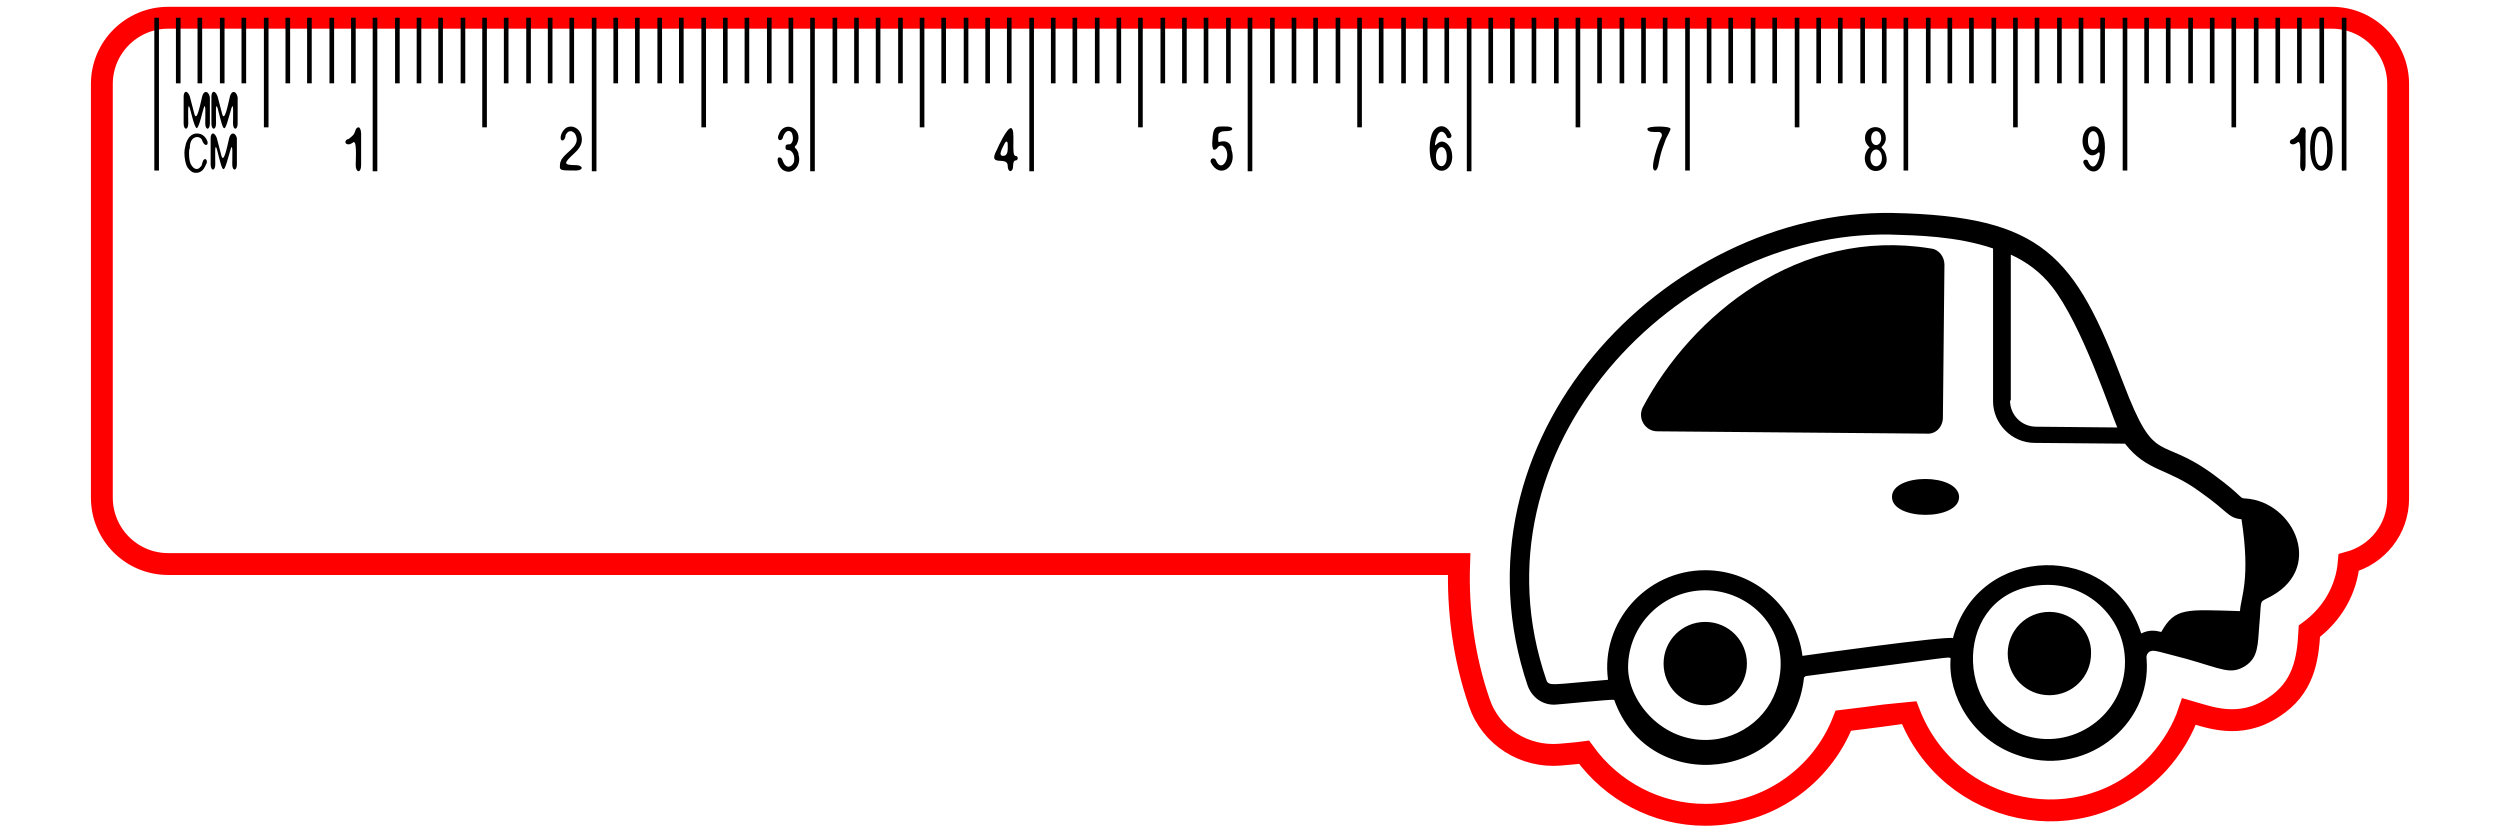
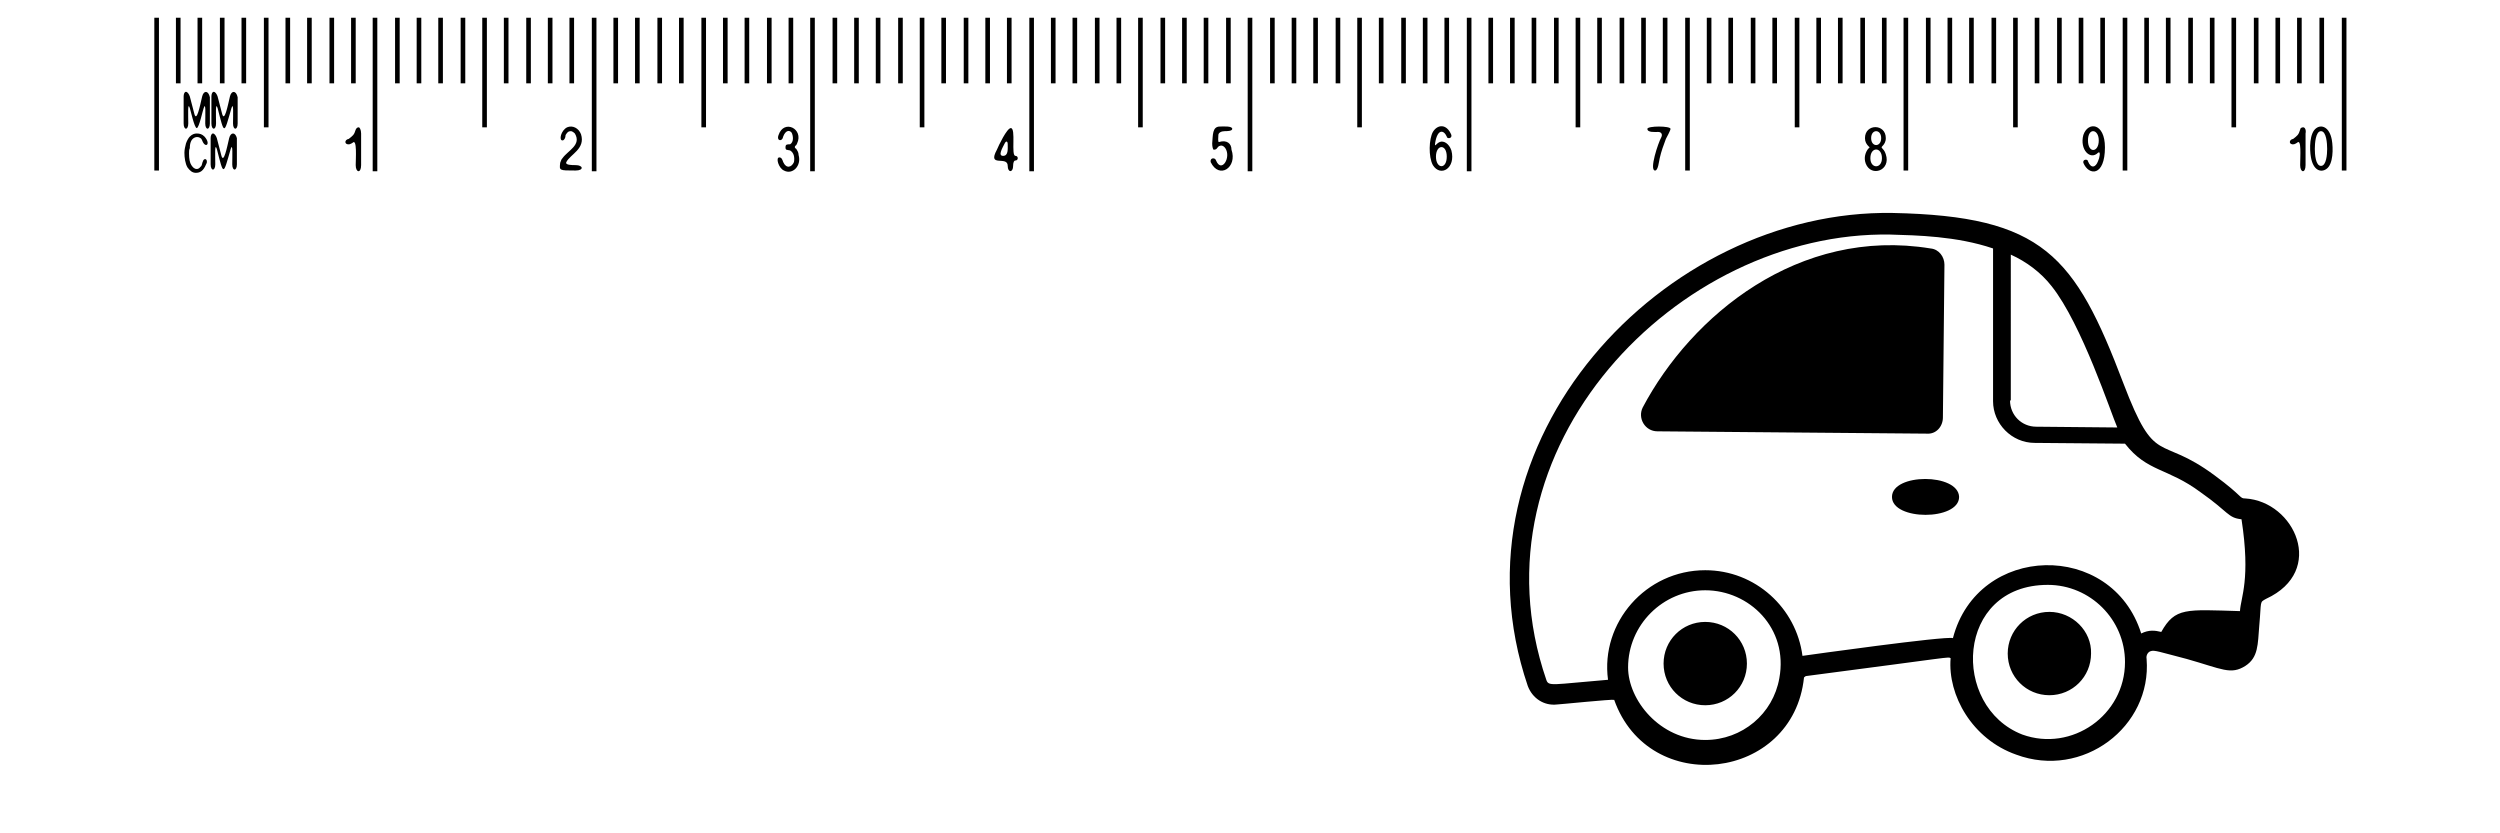
<svg xmlns="http://www.w3.org/2000/svg" version="1.1" id="Слой_1" x="0px" y="0px" viewBox="0 0 324 108" style="enable-background:new 0 0 324 108;" xml:space="preserve">
  <style type="text/css">
	.st0{fill:none;stroke:#FF0000;stroke-width:2.835;stroke-miterlimit:10;}
</style>
-   <path class="st0" d="M310.8,10.9v53.7c0,4-2.7,7.3-6.4,8.3c-0.3,3.5-2.1,6.7-5.1,8.9c-0.2,3.8-0.8,7.4-4.7,9.9  c-4.4,2.9-8.4,1.2-10.9,0.5c-0.8,2.4-2.2,4.7-4,6.7c-9.7,10.5-27.1,7-32.3-6.6c-0.1,0-5.1,0.7-8.5,1.1c-2.8,7.2-9.8,12.2-17.9,12.2  c-6.3,0-12.1-3.1-15.7-8.1c-0.7,0.1-3.1,0.3-3.1,0.3c-4.6,0.4-9-2.3-10.5-6.8c-2-5.8-2.8-11.9-2.6-17.9H21.8c-4.8,0-8.6-3.9-8.6-8.6  V10.9c0-4.8,3.9-8.6,8.6-8.6h280.4C307,2.3,310.8,6.2,310.8,10.9z" />
-   <path d="M20,2.3h0.6v19.8H20V2.3z M22.8,10.8h0.6V2.3h-0.6V10.8z M26.2,2.3h-0.6v8.5h0.6V2.3z M29.1,2.3h-0.6v8.5h0.6V2.3z   M31.3,10.8h0.6V2.3h-0.6V10.8z M37,10.8h0.6V2.3H37V10.8z M39.8,10.8h0.6V2.3h-0.6V10.8z M42.7,10.8h0.6V2.3h-0.6V10.8z M46.1,2.3  h-0.6v8.5h0.6V2.3z M34.2,16.5h0.6V2.3h-0.6V16.5z M48.3,22.2h0.6V2.3h-0.6V22.2z M51.2,10.8h0.6V2.3h-0.6V10.8z M54,10.8h0.6V2.3  H54V10.8z M56.8,10.8h0.6V2.3h-0.6V10.8z M59.7,10.8h0.6V2.3h-0.6V10.8z M65.3,10.8h0.6V2.3h-0.6V10.8z M68.2,10.8h0.6V2.3h-0.6  V10.8z M71,10.8h0.6V2.3H71V10.8z M74.4,2.3h-0.6v8.5h0.6V2.3z M62.5,16.5h0.6V2.3h-0.6V16.5z M76.7,22.2h0.6V2.3h-0.6V22.2z   M79.5,10.8h0.6V2.3h-0.6V10.8z M82.3,10.8h0.6V2.3h-0.6V10.8z M85.2,10.8h0.6V2.3h-0.6V10.8z M88,10.8h0.6V2.3H88V10.8z M93.7,10.8  h0.6V2.3h-0.6V10.8z M96.5,10.8h0.6V2.3h-0.6V10.8z M99.4,10.8h0.6V2.3h-0.6V10.8z M102.8,2.3h-0.6v8.5h0.6V2.3z M90.9,16.5h0.6V2.3  h-0.6V16.5z M105,22.2h0.6V2.3H105V22.2z M107.9,10.8h0.6V2.3h-0.6V10.8z M110.7,10.8h0.6V2.3h-0.6V10.8z M113.5,10.8h0.6V2.3h-0.6  V10.8z M116.4,10.8h0.6V2.3h-0.6V10.8z M122,10.8h0.6V2.3H122V10.8z M124.9,10.8h0.6V2.3h-0.6V10.8z M127.7,10.8h0.6V2.3h-0.6V10.8z   M131.1,2.3h-0.6v8.5h0.6V2.3z M119.2,16.5h0.6V2.3h-0.6V16.5z M133.4,22.2h0.6V2.3h-0.6V22.2z M136.2,10.8h0.6V2.3h-0.6V10.8z   M139,10.8h0.6V2.3H139V10.8z M141.9,10.8h0.6V2.3h-0.6V10.8z M144.7,10.8h0.6V2.3h-0.6V10.8z M150.4,10.8h0.6V2.3h-0.6V10.8z   M153.2,10.8h0.6V2.3h-0.6V10.8z M156,10.8h0.6V2.3H156V10.8z M159.5,2.3h-0.6v8.5h0.6V2.3z M147.5,16.5h0.6V2.3h-0.6V16.5z   M161.7,22.2h0.6V2.3h-0.6V22.2z M164.6,10.8h0.6V2.3h-0.6V10.8z M167.4,10.8h0.6V2.3h-0.6V10.8z M170.2,10.8h0.6V2.3h-0.6V10.8z   M173.1,10.8h0.6V2.3h-0.6V10.8z M178.7,10.8h0.6V2.3h-0.6V10.8z M181.6,10.8h0.6V2.3h-0.6V10.8z M184.4,10.8h0.6V2.3h-0.6V10.8z   M187.8,2.3h-0.6v8.5h0.6V2.3z M175.9,16.5h0.6V2.3h-0.6V16.5z M190.1,22.2h0.6V2.3h-0.6V22.2z M192.9,10.8h0.6V2.3h-0.6V10.8z   M196.3,2.3h-0.6v8.5h0.6V2.3z M199.1,2.3h-0.6v8.5h0.6V2.3z M202,2.3h-0.6v8.5h0.6V2.3z M207.6,2.3h-0.6v8.5h0.6V2.3z M210.5,2.3  h-0.6v8.5h0.6V2.3z M213.3,2.3h-0.6v8.5h0.6V2.3z M216.1,2.3h-0.6v8.5h0.6V2.3z M204.8,2.3h-0.6v14.2h0.6V2.3z M219,2.3h-0.6v19.8  h0.6V2.3z M221.8,2.3h-0.6v8.5h0.6V2.3z M224.6,2.3h-0.6v8.5h0.6V2.3z M227.5,2.3h-0.6v8.5h0.6V2.3z M230.3,2.3h-0.6v8.5h0.6V2.3z   M236,2.3h-0.6v8.5h0.6V2.3z M238.8,2.3h-0.6v8.5h0.6V2.3z M241.7,2.3h-0.6v8.5h0.6V2.3z M244.5,2.3h-0.6v8.5h0.6V2.3z M233.2,2.3  h-0.6v14.2h0.6V2.3z M247.3,2.3h-0.6v19.8h0.6V2.3z M250.2,2.3h-0.6v8.5h0.6V2.3z M253,2.3h-0.6v8.5h0.6V2.3z M255.8,2.3h-0.6v8.5  h0.6V2.3z M258.7,2.3h-0.6v8.5h0.6V2.3z M264.3,2.3h-0.6v8.5h0.6V2.3z M267.2,2.3h-0.6v8.5h0.6V2.3z M270,2.3h-0.6v8.5h0.6V2.3z   M272.8,2.3h-0.6v8.5h0.6V2.3z M261.5,2.3h-0.6v14.2h0.6V2.3z M275.7,2.3h-0.6v19.8h0.6V2.3z M278.5,2.3h-0.6v8.5h0.6V2.3z   M281.3,2.3h-0.6v8.5h0.6V2.3z M284.2,2.3h-0.6v8.5h0.6V2.3z M287,2.3h-0.6v8.5h0.6V2.3z M292.7,2.3h-0.6v8.5h0.6V2.3z M295.5,2.3  h-0.6v8.5h0.6V2.3z M298.3,2.3h-0.6v8.5h0.6V2.3z M301.2,2.3h-0.6v8.5h0.6V2.3z M289.8,2.3h-0.6v14.2h0.6V2.3z M303.5,2.3v19.8h0.6  V2.3H303.5z M26.2,12.5c-0.3,1.3-0.7,3.3-1,2.3l-0.6-2.3c-0.1-0.3-0.3-0.6-0.5-0.6c-0.2,0-0.3,0.3-0.3,0.6V16c0,0.9,0.6,0.9,0.6,0  c0-1.1-0.1-2.9,0.2-2c0.1,0.3,0.6,2.6,0.9,2.6c0.3,0,0.8-2.4,0.9-2.6c0.3-0.9,0.2,0.9,0.2,2c0,0.9,0.6,0.9,0.6,0v-3.4  C27,11.7,26.4,11.7,26.2,12.5z M29.8,12.5c-0.3,1.3-0.7,3.3-1,2.3l-0.6-2.3c-0.1-0.3-0.3-0.6-0.5-0.6c-0.2,0-0.3,0.3-0.3,0.6V16  c0,0.9,0.6,0.9,0.6,0c0-1.1-0.1-2.9,0.2-2c0.9,3.5,0.8,3.5,1.8,0c0.3-0.9,0.2,0.9,0.2,2c0,0.9,0.6,0.9,0.6,0v-3.4  C30.6,11.7,30,11.7,29.8,12.5z M25.1,17.9c0.3-0.2,0.7-0.2,1,0.1l0.1,0.2c0.4,1.1,1.2,0.5,0.3-0.5c-0.3-0.3-0.6-0.4-1-0.4  c-0.3,0-0.6,0.1-0.9,0.4c-0.2,0.2-0.4,0.6-0.5,0.9c-0.1,0.4-0.2,0.8-0.2,1.2c0,0.6,0.1,1.4,0.4,1.9c0.3,0.4,0.6,0.7,1.1,0.7  c0.8,0,1.1-0.6,1.4-1.3c0.1-0.6-0.4-0.6-0.5-0.2c-0.1,0.2-0.1,0.4-0.2,0.6c-0.2,0.2-0.3,0.4-0.6,0.4c-0.3,0-0.5-0.2-0.7-0.5  c-0.2-0.3-0.3-0.8-0.3-1.5c0-0.3,0-0.5,0.1-0.7C24.6,18.5,24.8,18.1,25.1,17.9z M29.7,17.9c-0.3,1.3-0.7,3.3-1,2.3l-0.6-2.3  c-0.1-0.3-0.3-0.6-0.5-0.6s-0.3,0.3-0.3,0.6v3.4c0,0.9,0.6,0.9,0.6,0c0-1.1-0.1-2.9,0.2-2c0.9,3.5,0.8,3.5,1.8,0  c0.3-0.9,0.2,0.9,0.2,2c0,0.9,0.6,0.9,0.6,0v-3.4C30.5,17.1,29.9,17.1,29.7,17.9z M46.5,16.5c-0.2,0-0.3,0.1-0.4,0.3  c-0.2,0.7-0.4,0.8-0.9,1.2c-0.6,0.1-0.6,0.8,0.1,0.7c0.3-0.1,0.2-0.1,0.4-0.2c0.6-0.6,0.4,2.1,0.4,2.9c0,1,0.7,1.1,0.7,0v-4.1  C46.8,16.8,46.6,16.5,46.5,16.5z M75.3,17.4c-0.3-0.8-1.1-1.2-1.8-0.9c-0.8,0.4-1.1,1.7-0.6,1.7c0.2,0,0.4-0.3,0.4-0.7  c0.2-0.3,0.3-0.5,0.7-0.5c0.1,0,0.3,0.1,0.5,0.3c0.9,1.5-0.9,2.2-1.6,3.2c-0.2,0.2-0.2,0.4-0.3,0.6c-0.1,1-0.2,1,2,1  c1.1,0,1-0.7,0-0.7c-0.5,0-1.4,0-1.2-0.4C73.9,20,75.9,19.3,75.3,17.4z M131.6,20.8c-0.2,0-0.3,0.3-0.3,0.7c0,0.9-0.7,0.9-0.7,0  c0-1.4-2.7,0.3-1.4-2.1c0.2-0.5,1.3-2.8,1.8-2.8c0.7,0,0,3.6,0.6,3.6C132,20.2,132,20.8,131.6,20.8z M130.6,18.7  c0-0.4-0.2-0.5-0.4-0.1c-0.3,0.6-0.9,1.6-0.2,1.6C130.7,20.2,130.6,19.3,130.6,18.7z M103.2,19.3c-0.2-0.1-0.3-0.3,0-0.5l0.1-0.2  c0.9-1.9-1.7-3.2-2.4-1.1c-0.3,0.8,0.5,0.9,0.6,0.2c0.3-0.8,0.8-0.9,1.1-0.5c0.2,0.4,0.3,1.2-0.2,1.5c-0.4,0-0.6,0-0.6,0.4  c0,0.4,0.2,0.3,0.6,0.4c0.5,0.3,0.6,0.9,0.5,1.5c-0.3,0.7-1,0.9-1.4,0c-0.1-0.3-0.2-0.6-0.5-0.6c-0.5,0-0.1,1.4,0.6,1.7  c1.1,0.6,2.3-0.6,1.9-2C103.5,19.7,103.3,19.5,103.2,19.3z M188.1,19.5c0.6,2.3-1.4,3.5-2.4,1.9c-0.6-1.1-0.5-3.4,0-4.3  c0.6-1,1.8-1.1,2.4,0.4c0.1,0.5-0.6,0.5-0.6,0.2c-0.4-0.9-1.2-1-1.5,0.8c-0.1,0.7,0.1,0.1,0.6-0.1C187.1,18.2,187.8,18.6,188.1,19.5  z M187.5,20.3c0-1.7-1.4-1.6-1.4,0C186.1,21.9,187.5,22,187.5,20.3z M214.9,17.1c0.4,0,0.6,0.3,0.4,0.7c-0.4,0.7-1.6,4.3-0.8,4.3  c0.4,0,0.5-1.2,0.6-1.6c0.2-0.9,0.5-1.7,0.8-2.5c0.1-0.2,0.6-1.1,0.6-1.3c0-0.4-3-0.4-3,0C213.5,17.2,214.5,17.1,214.9,17.1z   M241.8,21.2c-0.3-0.8,0-1.5,0.3-1.9c0.1-0.1,0.3-0.2,0.1-0.3c-0.3-0.3-0.5-0.6-0.5-1.1c0-1.9,2.7-1.9,2.7,0c0,0.5-0.2,0.8-0.5,1.1  c-0.1,0.1,0,0.2,0.1,0.3c0.2,0.2,0.3,0.4,0.4,0.7C245.1,22.1,242.5,23,241.8,21.2z M242.5,17.9c0,1.2,1.3,1.2,1.3,0  C243.8,16.7,242.5,16.7,242.5,17.9z M242.4,20.5c0,1.4,1.5,1.4,1.5,0C243.9,19,242.4,19,242.4,20.5z M270,17.5  c0.6-1.8,2.8-1.6,2.8,1.6c0,3.8-2.1,3.7-2.8,2c-0.1-0.5,0.6-0.5,0.6-0.2c0.4,1,1,0.8,1.3,0c0.2-0.4,0.4-1.4,0-1.1  C270.9,20.8,269.5,19.4,270,17.5z M270.6,18.2c0,1.7,1.4,1.6,1.4,0C272,16.7,270.6,16.5,270.6,18.2z M298.5,16.5  c-0.2,0-0.4,0.1-0.4,0.3c-0.2,0.7-0.4,0.8-0.9,1.2c-0.6,0.1-0.6,0.8,0.1,0.7c0.3-0.1,0.2-0.1,0.4-0.2c0.6-0.6,0.4,1.8,0.4,2.9  c0,1,0.7,1.1,0.7,0v-4.1C298.9,16.8,298.7,16.5,298.5,16.5z M302.2,18.1c0.2,1.1,0.2,3.2-0.7,3.8c-0.7,0.5-1.7,0.2-2-1.5  c-0.2-1.1-0.2-3.2,0.7-3.8C300.9,16.1,301.9,16.5,302.2,18.1z M301.6,19.3c0-0.7-0.1-2.3-0.8-2.3c-0.7,0-0.8,1.6-0.8,2.3  c0,0.7,0.1,2.2,0.8,2.2C301.5,21.5,301.6,20,301.6,19.3z M158,18.4c-0.2,0.1-0.1-0.7-0.1-0.9c0-0.3,0.4-0.5,0.8-0.5c0.3,0,1,0,1-0.3  c0-0.4-1.2-0.3-1.6-0.3c-1,0-0.9,1.1-1,2.2c0,0.4,0.1,0.8,0.2,0.8c0.4,0,0.4-0.2,0.6-0.4c0.3-0.2,0.6-0.2,0.9,0.2  c0.8,1.2-0.5,3.3-1.2,1.6c-0.1-0.4-0.8-0.4-0.7,0.2c1.1,2.3,3.5,0.7,2.7-1.6C159.6,18.6,159,18.1,158,18.4z M221,80.6  c-3,0-5.4,2.4-5.4,5.4s2.4,5.4,5.4,5.4c3,0,5.4-2.4,5.4-5.4S224,80.6,221,80.6z M293.7,77.6c-0.9,0.5-0.6,0.2-0.9,3.5  c-0.2,2.4-0.1,4.1-1.8,5.2c-1.9,1.2-3,0.4-7.6-0.9c-3.5-0.9-4.2-1.2-4.7-1h0c-0.3,0.1-0.6,0.5-0.5,1c0.7,8.8-8.3,15.6-16.9,12.4  c0,0,0,0,0,0c-5.7-2-8.9-7.7-8.5-12.5c-0.4-0.2,0.6-0.2-18.6,2.3c-0.2,0-0.3,0.1-0.4,0.2c-1.4,13.4-20.1,15.6-24.6,2.9  c-0.3-0.1-7.1,0.6-7.4,0.6c-1.7,0.2-3.2-0.8-3.8-2.4c-10.8-31.8,17.7-61.8,47.3-61.3c19.5,0.4,23.6,5.5,29.9,22.1  c4.2,11,4.5,6.5,11.8,11.9c3.8,2.8,3.2,3,4,3C297.4,65,301.5,74,293.7,77.6z M260.5,51.9c0,1.9,1.5,3.4,3.4,3.4l10.5,0.1  c-0.8-1.8-4.6-13.4-8.5-18.3c-1.4-1.8-3.3-3.2-5.3-4.1V51.9z M221,76.5c-5.5,0-10,4.5-10,10c0,4.2,4.1,9.4,10,9.4  c4.8,0,8.8-3.4,9.6-8C231.8,81.4,226.7,76.5,221,76.5z M275.4,85.8c0-5.5-4.5-10-10-10c-12,0-12.6,15.8-3.3,19.4  C268.5,97.5,275.4,92.7,275.4,85.8z M290.5,67.3c-1.8-0.2-1.6-0.9-5.3-3.5c-4.3-3.2-6.9-2.6-9.8-6.3l-11.7-0.1c-3,0-5.4-2.5-5.4-5.4  V32.2c-4.7-1.6-9.9-1.7-13.3-1.8c-27.6-0.5-54.9,27.7-44.6,57.7c0.3,0.9,0.7,0.6,8,0c-1-7.4,4.9-14.2,12.6-14.2  c6.5,0,11.8,4.9,12.6,11.1c0.7-0.1,18.5-2.6,19.5-2.3c3.2-12.3,20.6-12.7,24.4-0.6c1-0.5,1.8-0.4,2.6-0.2c1.8-3.2,3.2-2.9,10.2-2.7  C290.4,77.4,291.7,75.1,290.5,67.3z M245.2,64.4c0,3.1,8.7,3.1,8.7,0C253.8,61.3,245.2,61.3,245.2,64.4z M251.8,54.1l0.2-19.8  c0-1-0.7-2-1.8-2.1c-17.1-2.8-31,8.7-37.3,20.6c-0.7,1.4,0.3,3.1,1.9,3.1c11.6,0.1,23.2,0.2,34.9,0.3  C250.9,56.3,251.8,55.3,251.8,54.1z M265.6,79.3c-3,0-5.4,2.4-5.4,5.4c0,3,2.4,5.4,5.4,5.4s5.4-2.4,5.4-5.4  C271.1,81.8,268.6,79.3,265.6,79.3z" />
+   <path d="M20,2.3h0.6v19.8H20V2.3z M22.8,10.8h0.6V2.3h-0.6V10.8z M26.2,2.3h-0.6v8.5h0.6V2.3z M29.1,2.3h-0.6v8.5h0.6V2.3z   M31.3,10.8h0.6V2.3h-0.6V10.8z M37,10.8h0.6V2.3H37V10.8z M39.8,10.8h0.6V2.3h-0.6V10.8z M42.7,10.8h0.6V2.3h-0.6V10.8z M46.1,2.3  h-0.6v8.5h0.6V2.3z M34.2,16.5h0.6V2.3h-0.6V16.5z M48.3,22.2h0.6V2.3h-0.6V22.2z M51.2,10.8h0.6V2.3h-0.6V10.8z M54,10.8h0.6V2.3  H54V10.8z M56.8,10.8h0.6V2.3h-0.6V10.8z M59.7,10.8h0.6V2.3h-0.6V10.8z M65.3,10.8h0.6V2.3h-0.6V10.8z M68.2,10.8h0.6V2.3h-0.6  V10.8z M71,10.8h0.6V2.3H71V10.8z M74.4,2.3h-0.6v8.5h0.6V2.3z M62.5,16.5h0.6V2.3h-0.6V16.5z M76.7,22.2h0.6V2.3h-0.6V22.2z   M79.5,10.8h0.6V2.3h-0.6V10.8z M82.3,10.8h0.6V2.3h-0.6V10.8z M85.2,10.8h0.6V2.3h-0.6V10.8z M88,10.8h0.6V2.3H88V10.8z M93.7,10.8  h0.6V2.3h-0.6V10.8z M96.5,10.8h0.6V2.3h-0.6V10.8z M99.4,10.8h0.6V2.3h-0.6V10.8z M102.8,2.3h-0.6v8.5h0.6V2.3z M90.9,16.5h0.6V2.3  h-0.6V16.5z M105,22.2h0.6V2.3H105V22.2z M107.9,10.8h0.6V2.3h-0.6V10.8z M110.7,10.8h0.6V2.3h-0.6V10.8z M113.5,10.8h0.6V2.3h-0.6  V10.8z M116.4,10.8h0.6V2.3h-0.6V10.8z M122,10.8h0.6V2.3H122V10.8z M124.9,10.8h0.6V2.3h-0.6V10.8z M127.7,10.8h0.6V2.3h-0.6V10.8z   M131.1,2.3h-0.6v8.5h0.6V2.3z M119.2,16.5h0.6V2.3h-0.6V16.5z M133.4,22.2h0.6V2.3h-0.6V22.2z M136.2,10.8h0.6V2.3h-0.6V10.8z   M139,10.8h0.6V2.3H139V10.8z M141.9,10.8h0.6V2.3h-0.6V10.8z M144.7,10.8h0.6V2.3h-0.6V10.8z M150.4,10.8h0.6V2.3h-0.6V10.8z   M153.2,10.8h0.6V2.3h-0.6V10.8z M156,10.8h0.6V2.3H156V10.8z M159.5,2.3h-0.6v8.5h0.6V2.3z M147.5,16.5h0.6V2.3h-0.6V16.5z   M161.7,22.2h0.6V2.3h-0.6V22.2z M164.6,10.8h0.6V2.3h-0.6V10.8z M167.4,10.8h0.6V2.3h-0.6V10.8z M170.2,10.8h0.6V2.3h-0.6V10.8z   M173.1,10.8h0.6V2.3h-0.6V10.8z M178.7,10.8h0.6V2.3h-0.6V10.8z M181.6,10.8h0.6V2.3h-0.6V10.8z M184.4,10.8h0.6V2.3h-0.6V10.8z   M187.8,2.3h-0.6v8.5h0.6V2.3z M175.9,16.5h0.6V2.3h-0.6V16.5z M190.1,22.2h0.6V2.3h-0.6V22.2z M192.9,10.8h0.6V2.3h-0.6V10.8z   M196.3,2.3h-0.6v8.5h0.6V2.3z M199.1,2.3h-0.6v8.5h0.6V2.3z M202,2.3h-0.6v8.5h0.6V2.3z M207.6,2.3h-0.6v8.5h0.6V2.3z M210.5,2.3  h-0.6v8.5h0.6V2.3z M213.3,2.3h-0.6v8.5h0.6V2.3z M216.1,2.3h-0.6v8.5h0.6V2.3z M204.8,2.3h-0.6v14.2h0.6V2.3z M219,2.3h-0.6v19.8  h0.6V2.3z M221.8,2.3h-0.6v8.5h0.6V2.3z M224.6,2.3h-0.6v8.5h0.6V2.3z M227.5,2.3h-0.6v8.5h0.6V2.3z M230.3,2.3h-0.6v8.5h0.6V2.3z   M236,2.3h-0.6v8.5h0.6V2.3z M238.8,2.3h-0.6v8.5h0.6V2.3z M241.7,2.3h-0.6v8.5h0.6V2.3z M244.5,2.3h-0.6v8.5h0.6V2.3z M233.2,2.3  h-0.6v14.2h0.6V2.3z M247.3,2.3h-0.6v19.8h0.6V2.3z M250.2,2.3h-0.6v8.5h0.6V2.3z M253,2.3h-0.6v8.5h0.6V2.3z M255.8,2.3h-0.6v8.5  h0.6V2.3z M258.7,2.3h-0.6v8.5h0.6V2.3z M264.3,2.3h-0.6v8.5h0.6V2.3z M267.2,2.3h-0.6v8.5h0.6z M270,2.3h-0.6v8.5h0.6V2.3z   M272.8,2.3h-0.6v8.5h0.6V2.3z M261.5,2.3h-0.6v14.2h0.6V2.3z M275.7,2.3h-0.6v19.8h0.6V2.3z M278.5,2.3h-0.6v8.5h0.6V2.3z   M281.3,2.3h-0.6v8.5h0.6V2.3z M284.2,2.3h-0.6v8.5h0.6V2.3z M287,2.3h-0.6v8.5h0.6V2.3z M292.7,2.3h-0.6v8.5h0.6V2.3z M295.5,2.3  h-0.6v8.5h0.6V2.3z M298.3,2.3h-0.6v8.5h0.6V2.3z M301.2,2.3h-0.6v8.5h0.6V2.3z M289.8,2.3h-0.6v14.2h0.6V2.3z M303.5,2.3v19.8h0.6  V2.3H303.5z M26.2,12.5c-0.3,1.3-0.7,3.3-1,2.3l-0.6-2.3c-0.1-0.3-0.3-0.6-0.5-0.6c-0.2,0-0.3,0.3-0.3,0.6V16c0,0.9,0.6,0.9,0.6,0  c0-1.1-0.1-2.9,0.2-2c0.1,0.3,0.6,2.6,0.9,2.6c0.3,0,0.8-2.4,0.9-2.6c0.3-0.9,0.2,0.9,0.2,2c0,0.9,0.6,0.9,0.6,0v-3.4  C27,11.7,26.4,11.7,26.2,12.5z M29.8,12.5c-0.3,1.3-0.7,3.3-1,2.3l-0.6-2.3c-0.1-0.3-0.3-0.6-0.5-0.6c-0.2,0-0.3,0.3-0.3,0.6V16  c0,0.9,0.6,0.9,0.6,0c0-1.1-0.1-2.9,0.2-2c0.9,3.5,0.8,3.5,1.8,0c0.3-0.9,0.2,0.9,0.2,2c0,0.9,0.6,0.9,0.6,0v-3.4  C30.6,11.7,30,11.7,29.8,12.5z M25.1,17.9c0.3-0.2,0.7-0.2,1,0.1l0.1,0.2c0.4,1.1,1.2,0.5,0.3-0.5c-0.3-0.3-0.6-0.4-1-0.4  c-0.3,0-0.6,0.1-0.9,0.4c-0.2,0.2-0.4,0.6-0.5,0.9c-0.1,0.4-0.2,0.8-0.2,1.2c0,0.6,0.1,1.4,0.4,1.9c0.3,0.4,0.6,0.7,1.1,0.7  c0.8,0,1.1-0.6,1.4-1.3c0.1-0.6-0.4-0.6-0.5-0.2c-0.1,0.2-0.1,0.4-0.2,0.6c-0.2,0.2-0.3,0.4-0.6,0.4c-0.3,0-0.5-0.2-0.7-0.5  c-0.2-0.3-0.3-0.8-0.3-1.5c0-0.3,0-0.5,0.1-0.7C24.6,18.5,24.8,18.1,25.1,17.9z M29.7,17.9c-0.3,1.3-0.7,3.3-1,2.3l-0.6-2.3  c-0.1-0.3-0.3-0.6-0.5-0.6s-0.3,0.3-0.3,0.6v3.4c0,0.9,0.6,0.9,0.6,0c0-1.1-0.1-2.9,0.2-2c0.9,3.5,0.8,3.5,1.8,0  c0.3-0.9,0.2,0.9,0.2,2c0,0.9,0.6,0.9,0.6,0v-3.4C30.5,17.1,29.9,17.1,29.7,17.9z M46.5,16.5c-0.2,0-0.3,0.1-0.4,0.3  c-0.2,0.7-0.4,0.8-0.9,1.2c-0.6,0.1-0.6,0.8,0.1,0.7c0.3-0.1,0.2-0.1,0.4-0.2c0.6-0.6,0.4,2.1,0.4,2.9c0,1,0.7,1.1,0.7,0v-4.1  C46.8,16.8,46.6,16.5,46.5,16.5z M75.3,17.4c-0.3-0.8-1.1-1.2-1.8-0.9c-0.8,0.4-1.1,1.7-0.6,1.7c0.2,0,0.4-0.3,0.4-0.7  c0.2-0.3,0.3-0.5,0.7-0.5c0.1,0,0.3,0.1,0.5,0.3c0.9,1.5-0.9,2.2-1.6,3.2c-0.2,0.2-0.2,0.4-0.3,0.6c-0.1,1-0.2,1,2,1  c1.1,0,1-0.7,0-0.7c-0.5,0-1.4,0-1.2-0.4C73.9,20,75.9,19.3,75.3,17.4z M131.6,20.8c-0.2,0-0.3,0.3-0.3,0.7c0,0.9-0.7,0.9-0.7,0  c0-1.4-2.7,0.3-1.4-2.1c0.2-0.5,1.3-2.8,1.8-2.8c0.7,0,0,3.6,0.6,3.6C132,20.2,132,20.8,131.6,20.8z M130.6,18.7  c0-0.4-0.2-0.5-0.4-0.1c-0.3,0.6-0.9,1.6-0.2,1.6C130.7,20.2,130.6,19.3,130.6,18.7z M103.2,19.3c-0.2-0.1-0.3-0.3,0-0.5l0.1-0.2  c0.9-1.9-1.7-3.2-2.4-1.1c-0.3,0.8,0.5,0.9,0.6,0.2c0.3-0.8,0.8-0.9,1.1-0.5c0.2,0.4,0.3,1.2-0.2,1.5c-0.4,0-0.6,0-0.6,0.4  c0,0.4,0.2,0.3,0.6,0.4c0.5,0.3,0.6,0.9,0.5,1.5c-0.3,0.7-1,0.9-1.4,0c-0.1-0.3-0.2-0.6-0.5-0.6c-0.5,0-0.1,1.4,0.6,1.7  c1.1,0.6,2.3-0.6,1.9-2C103.5,19.7,103.3,19.5,103.2,19.3z M188.1,19.5c0.6,2.3-1.4,3.5-2.4,1.9c-0.6-1.1-0.5-3.4,0-4.3  c0.6-1,1.8-1.1,2.4,0.4c0.1,0.5-0.6,0.5-0.6,0.2c-0.4-0.9-1.2-1-1.5,0.8c-0.1,0.7,0.1,0.1,0.6-0.1C187.1,18.2,187.8,18.6,188.1,19.5  z M187.5,20.3c0-1.7-1.4-1.6-1.4,0C186.1,21.9,187.5,22,187.5,20.3z M214.9,17.1c0.4,0,0.6,0.3,0.4,0.7c-0.4,0.7-1.6,4.3-0.8,4.3  c0.4,0,0.5-1.2,0.6-1.6c0.2-0.9,0.5-1.7,0.8-2.5c0.1-0.2,0.6-1.1,0.6-1.3c0-0.4-3-0.4-3,0C213.5,17.2,214.5,17.1,214.9,17.1z   M241.8,21.2c-0.3-0.8,0-1.5,0.3-1.9c0.1-0.1,0.3-0.2,0.1-0.3c-0.3-0.3-0.5-0.6-0.5-1.1c0-1.9,2.7-1.9,2.7,0c0,0.5-0.2,0.8-0.5,1.1  c-0.1,0.1,0,0.2,0.1,0.3c0.2,0.2,0.3,0.4,0.4,0.7C245.1,22.1,242.5,23,241.8,21.2z M242.5,17.9c0,1.2,1.3,1.2,1.3,0  C243.8,16.7,242.5,16.7,242.5,17.9z M242.4,20.5c0,1.4,1.5,1.4,1.5,0C243.9,19,242.4,19,242.4,20.5z M270,17.5  c0.6-1.8,2.8-1.6,2.8,1.6c0,3.8-2.1,3.7-2.8,2c-0.1-0.5,0.6-0.5,0.6-0.2c0.4,1,1,0.8,1.3,0c0.2-0.4,0.4-1.4,0-1.1  C270.9,20.8,269.5,19.4,270,17.5z M270.6,18.2c0,1.7,1.4,1.6,1.4,0C272,16.7,270.6,16.5,270.6,18.2z M298.5,16.5  c-0.2,0-0.4,0.1-0.4,0.3c-0.2,0.7-0.4,0.8-0.9,1.2c-0.6,0.1-0.6,0.8,0.1,0.7c0.3-0.1,0.2-0.1,0.4-0.2c0.6-0.6,0.4,1.8,0.4,2.9  c0,1,0.7,1.1,0.7,0v-4.1C298.9,16.8,298.7,16.5,298.5,16.5z M302.2,18.1c0.2,1.1,0.2,3.2-0.7,3.8c-0.7,0.5-1.7,0.2-2-1.5  c-0.2-1.1-0.2-3.2,0.7-3.8C300.9,16.1,301.9,16.5,302.2,18.1z M301.6,19.3c0-0.7-0.1-2.3-0.8-2.3c-0.7,0-0.8,1.6-0.8,2.3  c0,0.7,0.1,2.2,0.8,2.2C301.5,21.5,301.6,20,301.6,19.3z M158,18.4c-0.2,0.1-0.1-0.7-0.1-0.9c0-0.3,0.4-0.5,0.8-0.5c0.3,0,1,0,1-0.3  c0-0.4-1.2-0.3-1.6-0.3c-1,0-0.9,1.1-1,2.2c0,0.4,0.1,0.8,0.2,0.8c0.4,0,0.4-0.2,0.6-0.4c0.3-0.2,0.6-0.2,0.9,0.2  c0.8,1.2-0.5,3.3-1.2,1.6c-0.1-0.4-0.8-0.4-0.7,0.2c1.1,2.3,3.5,0.7,2.7-1.6C159.6,18.6,159,18.1,158,18.4z M221,80.6  c-3,0-5.4,2.4-5.4,5.4s2.4,5.4,5.4,5.4c3,0,5.4-2.4,5.4-5.4S224,80.6,221,80.6z M293.7,77.6c-0.9,0.5-0.6,0.2-0.9,3.5  c-0.2,2.4-0.1,4.1-1.8,5.2c-1.9,1.2-3,0.4-7.6-0.9c-3.5-0.9-4.2-1.2-4.7-1h0c-0.3,0.1-0.6,0.5-0.5,1c0.7,8.8-8.3,15.6-16.9,12.4  c0,0,0,0,0,0c-5.7-2-8.9-7.7-8.5-12.5c-0.4-0.2,0.6-0.2-18.6,2.3c-0.2,0-0.3,0.1-0.4,0.2c-1.4,13.4-20.1,15.6-24.6,2.9  c-0.3-0.1-7.1,0.6-7.4,0.6c-1.7,0.2-3.2-0.8-3.8-2.4c-10.8-31.8,17.7-61.8,47.3-61.3c19.5,0.4,23.6,5.5,29.9,22.1  c4.2,11,4.5,6.5,11.8,11.9c3.8,2.8,3.2,3,4,3C297.4,65,301.5,74,293.7,77.6z M260.5,51.9c0,1.9,1.5,3.4,3.4,3.4l10.5,0.1  c-0.8-1.8-4.6-13.4-8.5-18.3c-1.4-1.8-3.3-3.2-5.3-4.1V51.9z M221,76.5c-5.5,0-10,4.5-10,10c0,4.2,4.1,9.4,10,9.4  c4.8,0,8.8-3.4,9.6-8C231.8,81.4,226.7,76.5,221,76.5z M275.4,85.8c0-5.5-4.5-10-10-10c-12,0-12.6,15.8-3.3,19.4  C268.5,97.5,275.4,92.7,275.4,85.8z M290.5,67.3c-1.8-0.2-1.6-0.9-5.3-3.5c-4.3-3.2-6.9-2.6-9.8-6.3l-11.7-0.1c-3,0-5.4-2.5-5.4-5.4  V32.2c-4.7-1.6-9.9-1.7-13.3-1.8c-27.6-0.5-54.9,27.7-44.6,57.7c0.3,0.9,0.7,0.6,8,0c-1-7.4,4.9-14.2,12.6-14.2  c6.5,0,11.8,4.9,12.6,11.1c0.7-0.1,18.5-2.6,19.5-2.3c3.2-12.3,20.6-12.7,24.4-0.6c1-0.5,1.8-0.4,2.6-0.2c1.8-3.2,3.2-2.9,10.2-2.7  C290.4,77.4,291.7,75.1,290.5,67.3z M245.2,64.4c0,3.1,8.7,3.1,8.7,0C253.8,61.3,245.2,61.3,245.2,64.4z M251.8,54.1l0.2-19.8  c0-1-0.7-2-1.8-2.1c-17.1-2.8-31,8.7-37.3,20.6c-0.7,1.4,0.3,3.1,1.9,3.1c11.6,0.1,23.2,0.2,34.9,0.3  C250.9,56.3,251.8,55.3,251.8,54.1z M265.6,79.3c-3,0-5.4,2.4-5.4,5.4c0,3,2.4,5.4,5.4,5.4s5.4-2.4,5.4-5.4  C271.1,81.8,268.6,79.3,265.6,79.3z" />
</svg>